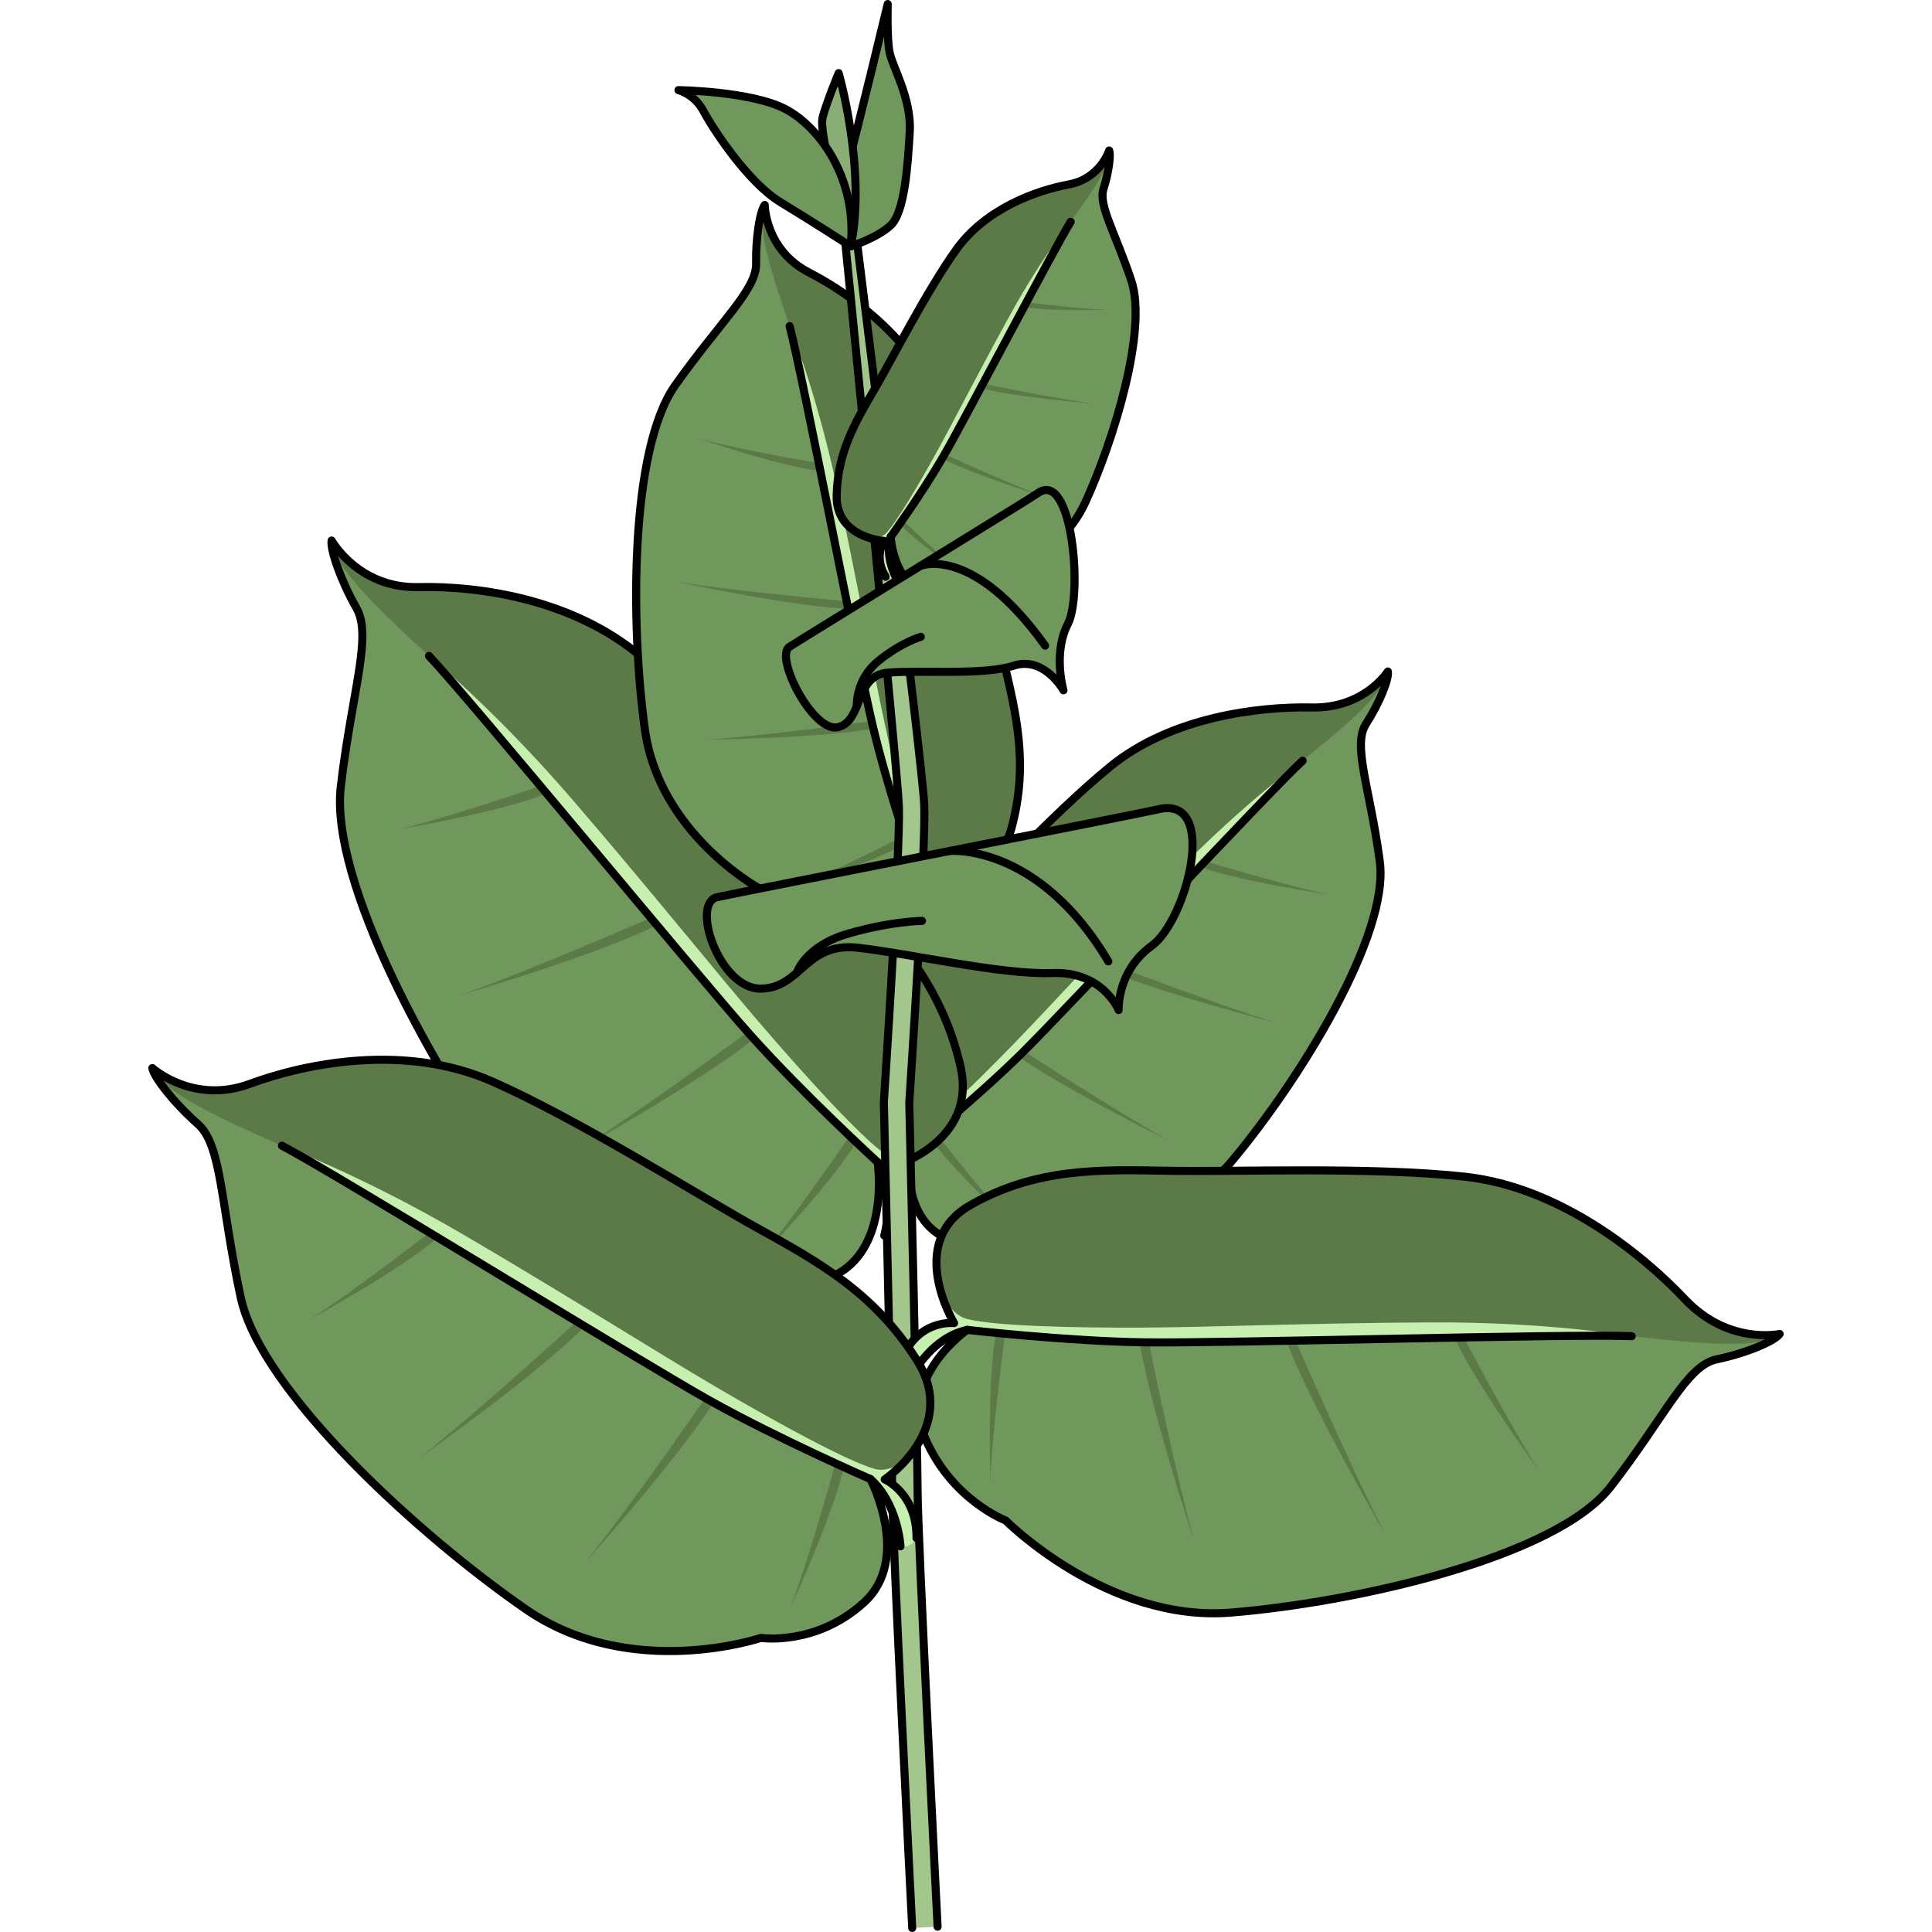
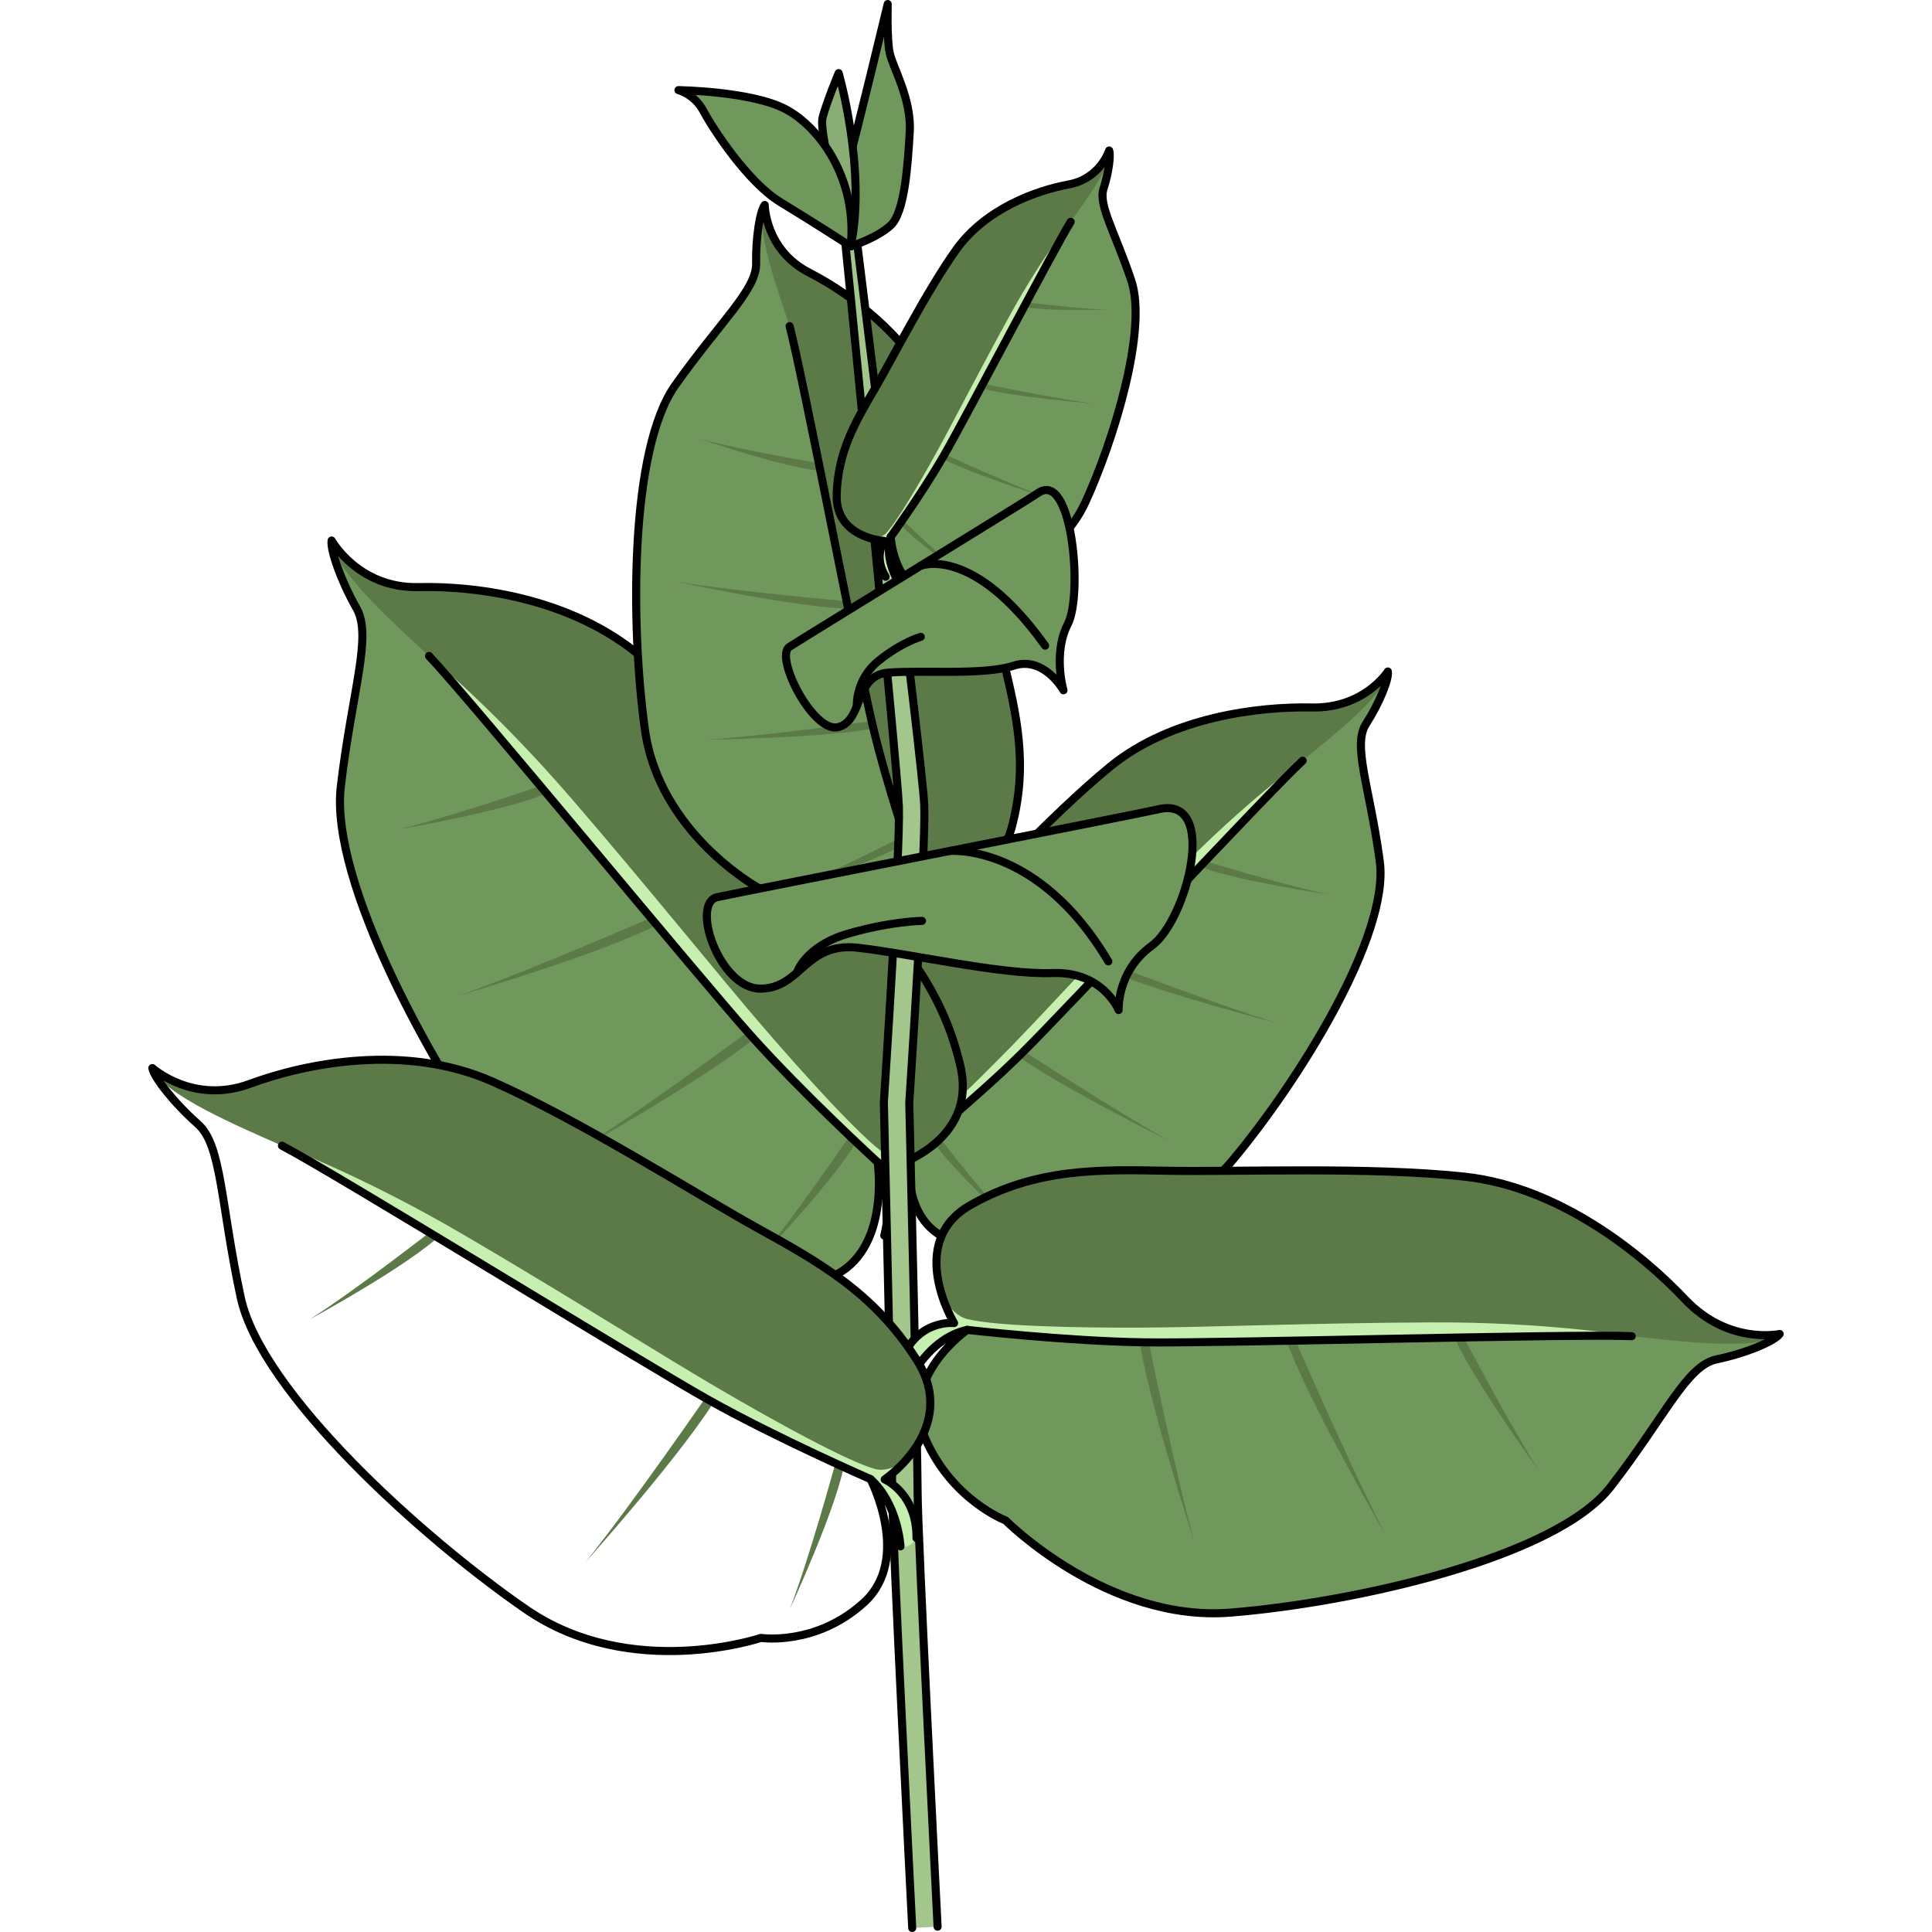
<svg xmlns="http://www.w3.org/2000/svg" version="1.1" id="Camada_1" width="800px" height="800px" viewBox="0 0 202.639 239.39" enable-background="new 0 0 202.639 239.39" xml:space="preserve">
  <g>
    <g>
      <path fill="#70975C" d="M94.409,142.708c0,0-1.463,8.5,4.997,10.973c6.46,2.473,11.81,0.01,11.81,0.01s14.876-0.064,23.102-9.893    s19.503-27.905,18.272-37.071s-3.419-14.368-1.702-17.036c1.717-2.668,2.867-5.615,2.701-6.487c0,0-2.891,4.594-9.419,4.458    c-6.529-0.136-17.408,1.146-24.962,7.311s-16.97,16.552-22.02,21.489c-5.05,4.937-9.734,9.483-11.731,16.974    c-1.997,7.491,7.502,9.746,7.502,9.746s-2.822,2.257-1.196,6.305c0,0,1.018,0.851,1.929,0.246    C93.692,149.731,92.434,145.82,94.409,142.708z" />
      <path fill="#5C7A48" d="M146.339,110.852c0,0-12.356-1.832-16.725-3.712l1.003-0.546    C130.617,106.594,140.662,109.663,146.339,110.852z" />
      <path fill="#5C7A48" d="M107.235,151.968c0,0-8.673-7.986-10.905-11.798l1.174,0.091    C97.503,140.261,103.485,148.02,107.235,151.968z" />
      <path fill="#5C7A48" d="M139.836,126.771c0,0-16.08-4.147-22.03-7.011l1.156-0.451    C118.962,119.309,132.374,124.471,139.836,126.771z" />
      <path fill="#5C7A48" d="M126.491,141.357c0,0-14.618-7.225-19.69-11.193l1.241-0.211    C108.043,129.953,119.803,137.639,126.491,141.357z" />
      <path fill="#5C7A48" d="M143.029,94.257c-4.804,3.951-29.084,30.616-34.847,36.299c-5.763,5.684-13.774,12.151-13.774,12.151    c-0.456,0.281-0.994,0.47-1.581,0.59c0.081-0.076,0.131-0.117,0.131-0.117s-9.499-2.254-7.502-9.746    c1.997-7.491,6.681-12.037,11.731-16.974c5.05-4.937,14.466-15.324,22.02-21.489c7.554-6.165,18.434-7.446,24.963-7.311    c6.528,0.136,9.419-4.458,9.419-4.458C153.434,85.966,146.744,91.202,143.029,94.257z" />
      <g>
        <path fill="#C7EFAF" d="M93.608,141.924c2.602-1.601,8.456-7.28,13.291-12.237c4.835-4.956,12.199-13.085,20.639-21.731     c8.439-8.646,15.492-13.699,15.492-13.699c-4.507,4.194-29.084,30.616-34.847,36.299c-5.763,5.684-13.774,12.151-13.774,12.151     c-1.974,3.112-0.717,7.023-0.717,7.023c-0.911,0.606-1.929-0.246-1.929-0.246c-1.626-4.048,1.196-6.305,1.196-6.305     s-1.233-0.295-2.716-1.019C91.514,142.426,92.75,142.452,93.608,141.924z" />
        <path fill="#C7EFAF" d="M94.408,142.708c-0.007,0.036-0.009,0.073-0.016,0.109C94.402,142.747,94.408,142.708,94.408,142.708z" />
      </g>
      <path fill="none" stroke="#000000" stroke-linecap="round" stroke-linejoin="round" stroke-miterlimit="10" d="M94.409,142.708    c0,0-1.463,8.5,4.997,10.973c6.46,2.473,11.81,0.01,11.81,0.01s14.876-0.064,23.102-9.893s19.503-27.905,18.272-37.071    s-3.419-14.368-1.702-17.036c1.717-2.668,2.867-5.615,2.701-6.487c0,0-2.891,4.594-9.419,4.458    c-6.529-0.136-17.408,1.146-24.962,7.311s-16.97,16.552-22.02,21.489c-5.05,4.937-9.734,9.483-11.731,16.974    c-1.997,7.491,7.502,9.746,7.502,9.746s-2.822,2.257-1.196,6.305c0,0,1.018,0.851,1.929,0.246    C93.692,149.731,92.434,145.82,94.409,142.708z" />
      <path fill="none" stroke="#000000" stroke-linecap="round" stroke-linejoin="round" stroke-miterlimit="10" d="M94.409,142.708    c0,0,8.01-6.467,13.773-12.151c5.763-5.684,30.34-32.105,34.847-36.3" />
    </g>
    <g>
      <path fill="#70975C" d="M90.37,144.005c0,0,1.672,11.004-5.713,14.205c-7.385,3.201-13.501,0.012-13.501,0.012    s-17.007-0.082-26.411-12.807c-9.404-12.725-22.297-36.125-20.889-47.99c1.407-11.865,3.909-18.6,1.946-22.054    c-1.963-3.454-3.278-7.269-3.088-8.397c0,0,3.305,5.947,10.769,5.771s19.902,1.483,28.538,9.464s19.401,21.427,25.175,27.818    c5.773,6.391,11.128,12.276,13.411,21.974c2.283,9.698-8.577,12.616-8.577,12.616s3.226,2.921,1.367,8.162    c0,0-1.163,1.102-2.206,0.318C91.19,153.096,92.627,148.033,90.37,144.005z" />
      <path fill="#5C7A48" d="M31.001,102.766c0,0,14.127-2.372,19.121-4.806l-1.147-0.707C48.974,97.253,37.49,101.227,31.001,102.766z    " />
      <path fill="#5C7A48" d="M75.707,155.992c0,0,9.915-10.338,12.468-15.273l-1.342,0.118    C86.832,140.837,79.993,150.882,75.707,155.992z" />
      <path fill="#5C7A48" d="M38.435,123.373c0,0,18.384-5.369,25.186-9.076l-1.322-0.584    C62.299,113.714,46.966,120.397,38.435,123.373z" />
      <path fill="#5C7A48" d="M53.691,142.256c0,0,16.713-9.353,22.511-14.49l-1.419-0.273    C74.783,127.493,61.338,137.443,53.691,142.256z" />
      <path fill="#5C7A48" d="M34.784,81.283c5.492,5.115,33.25,39.633,39.839,46.991c6.589,7.358,15.747,15.731,15.747,15.731    c0.522,0.364,1.137,0.609,1.807,0.764c-0.092-0.099-0.15-0.152-0.15-0.152s10.859-2.918,8.576-12.616    c-2.283-9.698-7.638-15.582-13.411-21.973c-5.773-6.392-16.538-19.838-25.175-27.818c-8.636-7.981-21.074-9.64-28.538-9.464    c-7.464,0.176-10.769-5.771-10.769-5.771C22.889,70.549,30.537,77.327,34.784,81.283z" />
      <g>
        <path fill="#C7EFAF" d="M91.286,142.99c-2.975-2.073-9.667-9.425-15.195-15.842c-5.528-6.416-13.947-16.939-23.596-28.132     c-9.648-11.193-17.711-17.734-17.711-17.734c5.152,5.43,33.25,39.633,39.839,46.991c6.589,7.358,15.747,15.731,15.747,15.731     c2.257,4.029,0.82,9.091,0.82,9.091c1.042,0.784,2.205-0.318,2.205-0.318c1.859-5.24-1.367-8.162-1.367-8.162     s1.41-0.382,3.106-1.319C93.679,143.64,92.266,143.673,91.286,142.99z" />
        <path fill="#C7EFAF" d="M90.37,144.004c0.008,0.046,0.011,0.095,0.018,0.141C90.377,144.055,90.37,144.004,90.37,144.004z" />
      </g>
      <path fill="none" stroke="#000000" stroke-linecap="round" stroke-linejoin="round" stroke-miterlimit="10" d="M91.19,153.096    c0,0,1.438-5.063-0.82-9.091c0,0,1.672,11.004-5.713,14.205c-7.385,3.201-13.501,0.012-13.501,0.012s-17.007-0.082-26.411-12.807    c-9.404-12.725-22.297-36.125-20.889-47.99c1.407-11.865,3.909-18.6,1.946-22.054c-1.963-3.454-3.278-7.269-3.088-8.397    c0,0,3.305,5.947,10.769,5.771s19.902,1.483,28.538,9.464s19.401,21.427,25.175,27.818c5.773,6.391,11.128,12.276,13.411,21.974    c2.283,9.698-8.577,12.616-8.577,12.616s3.226,2.921,1.367,8.162" />
      <path fill="none" stroke="#000000" stroke-linecap="round" stroke-linejoin="round" stroke-miterlimit="10" d="M90.37,144.005    c0,0-9.158-8.372-15.747-15.731c-6.589-7.358-34.687-41.562-39.839-46.992" />
    </g>
    <g>
      <path fill="#70975C" d="M94.896,107.255c0,0-3.102,8.567-9.665,7.979c-6.563-0.587-9.713-5.272-9.713-5.272    s-12.197-6.712-13.981-19.54s-1.902-34.698,3.752-42.679s10.086-11.845,10.026-15.097s0.486-6.509,1.064-7.246    c0,0,0.05,5.569,5.486,8.362c5.436,2.793,13.73,8.852,16.819,17.968s5.569,22.996,7.22,29.851s3.2,13.18,1.048,21.046    s-11.102,5.717-11.102,5.717s1.177,3.363-2.209,6.404c0,0-1.268,0.337-1.71-0.634C91.929,114.113,94.943,111.035,94.896,107.255z" />
      <path fill="#5C7A48" d="M68.337,54.378c0,0,11.086,3.821,15.629,4.024l-0.548-0.957C83.418,57.445,73.606,55.81,68.337,54.378z" />
      <path fill="#5C7A48" d="M79.663,110.139c0,0,11.173-3.555,14.939-6.105l-1.011-0.44C93.591,103.593,84.744,108.141,79.663,110.139    z" />
      <path fill="#5C7A48" d="M65.622,72.104c0,0,15.319,3.331,21.66,3.326l-0.722-0.937C86.56,74.493,72.921,73.301,65.622,72.104z" />
      <path fill="#5C7A48" d="M69.206,91.65c0,0,15.676-0.188,21.855-1.614l-0.914-0.751C90.147,89.285,76.587,91.18,69.206,91.65z" />
      <path fill="#5C7A48" d="M79.462,40.41c1.949,5.826,8.405,41.505,10.265,49.373c1.859,7.868,5.169,17.471,5.169,17.471    c0.233,0.466,0.579,0.882,1.001,1.256c-0.028-0.107-0.048-0.168-0.048-0.168s8.95,2.15,11.102-5.717    c2.152-7.866,0.603-14.192-1.048-21.046c-1.651-6.854-4.132-20.734-7.22-29.85C95.594,42.613,87.3,36.554,81.864,33.761    c-5.436-2.793-5.486-8.362-5.486-8.362C75.107,28.039,77.955,35.905,79.462,40.41z" />
      <g>
-         <path fill="#C7EFAF" d="M95.951,106.884c-1.329-2.654-3.265-10.558-4.729-17.335c-1.465-6.776-3.403-17.636-5.962-29.458     c-2.559-11.822-5.798-19.68-5.798-19.68c1.581,5.92,8.405,41.505,10.265,49.373c1.859,7.868,5.169,17.471,5.169,17.471     c0.047,3.78-2.967,6.858-2.967,6.858c0.442,0.972,1.71,0.634,1.71,0.634c3.387-3.041,2.21-6.403,2.21-6.403     s1.163,0.277,2.749,0.267C97.418,108.287,96.389,107.758,95.951,106.884z" />
        <path fill="#C7EFAF" d="M94.896,107.255c-0.012,0.037-0.029,0.072-0.042,0.109C94.882,107.294,94.896,107.255,94.896,107.255z" />
      </g>
      <path fill="none" stroke="#000000" stroke-linecap="round" stroke-linejoin="round" stroke-miterlimit="10" d="M94.896,107.255    c0,0-3.102,8.567-9.665,7.979c-6.563-0.587-9.713-5.272-9.713-5.272s-12.197-6.712-13.981-19.54s-1.902-34.698,3.752-42.679    s10.086-11.845,10.026-15.097s0.486-6.509,1.064-7.246c0,0,0.05,5.569,5.486,8.362c5.436,2.793,13.73,8.852,16.819,17.968    s5.569,22.996,7.22,29.851s3.2,13.18,1.048,21.046s-11.102,5.717-11.102,5.717s1.177,3.363-2.209,6.404    c0,0-1.268,0.337-1.71-0.634C91.929,114.113,94.943,111.035,94.896,107.255z" />
      <path fill="none" stroke="#000000" stroke-linecap="round" stroke-linejoin="round" stroke-miterlimit="10" d="M94.896,107.255    c0,0-3.31-9.602-5.169-17.471c-1.86-7.868-8.684-43.454-10.265-49.374" />
    </g>
    <path fill="#A2C68B" stroke="#000000" stroke-linecap="round" stroke-linejoin="round" stroke-miterlimit="10" d="M94.656,238.89   c-0.101-1.991-2.48-48.826-2.48-53.969c0-5.084-1.021-47.845-1.033-48.277l-0.001-0.071l0.004-0.071   c0.02-0.313,2.058-31.363,1.856-36.588c-0.202-5.254-6.925-72.798-7.011-73.603l1.358-0.168c0.354,3.29,8.593,68.29,8.799,73.651   c0.205,5.313-1.721,34.791-1.856,36.845c0.061,2.579,1.032,43.215,1.032,48.282c0,5.063,2.452,53.322,2.476,53.809" />
    <g>
      <path fill="#70975C" stroke="#000000" stroke-linecap="round" stroke-linejoin="round" stroke-miterlimit="10" d="M91.62,0.5    c0,0-0.124,4.342,0.248,6.079c0.372,1.737,2.729,5.706,2.481,9.8s-0.62,9.924-2.357,11.537c-1.737,1.613-4.962,2.605-4.962,2.605    s-1.241-7.071-0.248-10.544C87.775,16.503,91.62,0.5,91.62,0.5z" />
      <path fill="#89AD74" stroke="#000000" stroke-linecap="round" stroke-linejoin="round" stroke-miterlimit="10" d="M87.031,30.521    c0,0-4.094-13.77-3.473-16.003s1.985-5.458,1.985-5.458S89.015,21.093,87.031,30.521z" />
      <path fill="#70975C" stroke="#000000" stroke-linecap="round" stroke-linejoin="round" stroke-miterlimit="10" d="M87.031,30.521    c0,0-4.59-2.977-8.684-5.458s-8.436-9.18-9.552-11.289c-1.116-2.109-3.101-2.605-3.101-2.605s9.056,0.124,13.274,2.357    C83.185,15.758,87.899,22.209,87.031,30.521z" />
    </g>
    <g>
      <path fill="#70975C" d="M91.989,66.521c0,0,0.33,5.962,4.559,6.832c4.229,0.87,7.091-1.476,7.091-1.476s8.921-1.91,12.462-9.624    c3.541-7.714,7.742-21.416,5.7-27.492s-4.094-9.337-3.443-11.366c0.651-2.029,0.923-4.176,0.7-4.748c0,0-1.082,3.485-5.021,4.212    c-3.938,0.727-10.287,2.964-13.946,8.102c-3.659,5.138-7.835,13.381-10.165,17.37s-4.496,7.667-4.63,13.01    c-0.134,5.343,5.888,5.683,5.888,5.683s-1.373,1.888,0.178,4.436c0,0,0.732,0.451,1.193-0.075    C92.556,71.385,91.246,68.885,91.989,66.521z" />
      <path fill="#5C7A48" d="M118.635,38.35c0,0-7.678,0.306-10.568-0.424l0.525-0.497C108.592,37.429,115.058,38.254,118.635,38.35z" />
      <path fill="#5C7A48" d="M101.004,71.206c0,0-6.341-4.34-8.223-6.651l0.718-0.086C93.499,64.47,98.192,68.993,101.004,71.206z" />
      <path fill="#5C7A48" d="M116.993,49.987c0,0-10.242-0.801-14.221-2l0.63-0.452C103.403,47.535,112.187,49.361,116.993,49.987z" />
      <path fill="#5C7A48" d="M111.056,61.577c0,0-9.802-3.076-13.411-5.137l0.715-0.299C98.36,56.14,106.512,59.889,111.056,61.577z" />
      <path fill="#5C7A48" d="M114.29,27.485c-2.322,3.289-13.108,24.461-15.76,29.048c-2.652,4.587-6.541,9.988-6.541,9.988    c-0.234,0.249-0.53,0.444-0.865,0.599c0.038-0.062,0.062-0.096,0.062-0.096s-6.022-0.34-5.888-5.683    c0.134-5.343,2.3-9.02,4.63-13.01c2.33-3.99,6.506-12.232,10.165-17.37c3.659-5.139,10.007-7.375,13.946-8.102    c3.938-0.727,5.021-4.212,5.021-4.212C119.358,20.543,116.085,24.942,114.29,27.485z" />
      <g>
        <path fill="#C7EFAF" d="M91.397,66.089c1.335-1.415,4.041-6.01,6.239-9.986c2.198-3.976,5.464-10.425,9.301-17.362     c3.837-6.936,7.353-11.256,7.353-11.256c-2.109,3.417-13.108,24.461-15.76,29.048c-2.652,4.587-6.541,9.988-6.541,9.988     c-0.743,2.363,0.568,4.864,0.568,4.864c-0.461,0.526-1.193,0.075-1.193,0.075c-1.552-2.547-0.178-4.436-0.178-4.436     s-0.782-0.046-1.775-0.352C90.211,66.693,90.957,66.555,91.397,66.089z" />
        <path fill="#C7EFAF" d="M91.989,66.521c0.001,0.025,0.005,0.051,0.006,0.076C91.99,66.549,91.989,66.521,91.989,66.521z" />
      </g>
      <path fill="none" stroke="#000000" stroke-linecap="round" stroke-linejoin="round" stroke-miterlimit="10" d="M92.556,71.385    c0,0-1.311-2.5-0.568-4.864c0,0,0.33,5.962,4.559,6.832c4.229,0.87,7.091-1.476,7.091-1.476s8.921-1.91,12.462-9.624    c3.541-7.714,7.742-21.416,5.7-27.492s-4.094-9.337-3.443-11.366c0.651-2.029,0.923-4.176,0.7-4.748c0,0-1.082,3.485-5.021,4.212    c-3.938,0.727-10.287,2.964-13.946,8.102c-3.659,5.138-7.835,13.381-10.165,17.37s-4.496,7.667-4.63,13.01    c-0.134,5.343,5.888,5.683,5.888,5.683s-1.373,1.888,0.178,4.436" />
      <path fill="none" stroke="#000000" stroke-linecap="round" stroke-linejoin="round" stroke-miterlimit="10" d="M91.989,66.521    c0,0,3.889-5.401,6.541-9.988s13.65-25.631,15.76-29.048" />
    </g>
    <g>
      <path fill="#70975C" d="M101.467,164.782c0,0-8.497,5.904-5.174,13.507c3.323,7.603,9.931,10.103,9.931,10.103    s12.575,12.662,27.9,11.421s40.268-6.815,47.066-15.582c6.799-8.766,9.404-15.015,13.13-15.793    c3.726-0.778,7.213-2.275,7.818-3.15c0,0-6.359,1.395-11.738-4.3s-15.631-13.916-27.258-15.185s-28.431-0.576-36.901-0.737    c-8.47-0.161-16.298-0.339-24.382,4.259c-8.084,4.598-2.017,14.615-2.017,14.615s-4.304-0.513-6.396,4.284    c0,0,0.129,1.586,1.414,1.856C94.86,170.08,97.144,165.714,101.467,164.782z" />
      <path fill="#5C7A48" d="M172.403,182.361c0,0-8.834-12.104-10.903-17.421l1.311,0.398    C162.811,165.338,168.642,176.508,172.403,182.361z" />
-       <path fill="#5C7A48" d="M104.346,183.54c0,0-0.473-14.135,0.906-19.251l0.91,1.08C106.163,165.368,104.565,177.012,104.346,183.54    z" />
      <path fill="#5C7A48" d="M153.323,190.2c0,0-9.989-17.236-12.549-24.731l1.359,0.609    C142.133,166.077,149.008,181.887,153.323,190.2z" />
      <path fill="#5C7A48" d="M129.623,191.07c0,0-6.128-18.576-7.004-26.251l1.225,0.884    C123.844,165.702,127.172,182.223,129.623,191.07z" />
      <path fill="#5C7A48" d="M183.803,165.565c-7.421-0.781-50.648,0.907-60.357,0.764c-9.709-0.143-21.979-1.546-21.979-1.546    c-0.625-0.153-1.239-0.454-1.835-0.855c0.133,0.005,0.21,0.013,0.21,0.013s-6.068-10.017,2.017-14.615    c8.084-4.598,15.912-4.42,24.382-4.259c8.47,0.161,25.274-0.532,36.901,0.737c11.628,1.269,21.879,9.49,27.258,15.185    c5.379,5.695,11.738,4.3,11.738,4.3C199.648,167.481,189.541,166.169,183.803,165.565z" />
      <g>
        <path fill="#C7EFAF" d="M101.462,163.439c3.559,0.877,13.34,1.101,21.646,1.062c8.306-0.038,21.452-0.585,35.946-0.647     c14.493-0.063,24.749,1.712,24.749,1.712c-7.378-0.322-50.648,0.907-60.357,0.764c-9.709-0.143-21.979-1.546-21.979-1.546     c-4.322,0.932-6.606,5.298-6.606,5.298c-1.285-0.269-1.414-1.856-1.414-1.856c2.091-4.797,6.396-4.284,6.396-4.284     s-0.786-1.302-1.415-3.179C99.271,162.071,100.29,163.149,101.462,163.439z" />
        <path fill="#C7EFAF" d="M101.467,164.782c-0.037,0.024-0.07,0.053-0.107,0.078C101.428,164.81,101.467,164.782,101.467,164.782z" />
      </g>
      <path fill="none" stroke="#000000" stroke-linecap="round" stroke-linejoin="round" stroke-miterlimit="10" d="M94.86,170.08    c0,0,2.284-4.366,6.607-5.298c0,0-8.497,5.904-5.174,13.507c3.323,7.603,9.931,10.103,9.931,10.103s12.575,12.662,27.9,11.421    s40.268-6.815,47.066-15.582c6.799-8.766,9.404-15.015,13.13-15.793c3.726-0.778,7.213-2.275,7.818-3.15    c0,0-6.359,1.395-11.738-4.3s-15.631-13.916-27.258-15.185s-28.431-0.576-36.901-0.737c-8.47-0.161-16.298-0.339-24.382,4.259    c-8.084,4.598-2.017,14.615-2.017,14.615s-4.304-0.513-6.396,4.284" />
      <path fill="none" stroke="#000000" stroke-linecap="round" stroke-linejoin="round" stroke-miterlimit="10" d="M101.467,164.782    c0,0,12.27,1.404,21.979,1.546s52.979-1.086,60.357-0.764" />
    </g>
    <g>
      <path fill="#70975C" stroke="#000000" stroke-linecap="round" stroke-linejoin="round" stroke-miterlimit="10" d="    M125.058,100.298c-1.655,0.414-51.159,10.135-54.537,10.859c-3.378,0.724,0.241,11.342,5.309,11.342s5.55-5.792,12.066-5.068    c6.515,0.724,17.857,3.378,24.131,3.137c6.274-0.241,8.205,4.585,8.205,4.585s-0.241-4.826,4.102-7.963    C128.678,114.053,132.78,98.367,125.058,100.298z" />
      <path fill="#70975C" stroke="#000000" stroke-linecap="round" stroke-linejoin="round" stroke-miterlimit="10" d="M99.299,105.44    c0,0,10.923-1.019,19.657,13.685" />
      <path fill="none" stroke="#000000" stroke-linecap="round" stroke-linejoin="round" stroke-miterlimit="10" d="M80.359,120.53    c0,0,0.997-3.28,6.326-4.834c5.329-1.554,9.178-1.592,9.178-1.592" />
    </g>
    <g>
      <path fill="#70975C" stroke="#000000" stroke-linecap="round" stroke-linejoin="round" stroke-miterlimit="10" d="M110.206,61.116    c-0.913,0.658-28.875,17.807-30.768,19.035s2.955,10.752,6.064,9.943c3.109-0.809,1.971-6.396,6.148-6.747    s11.791,0.365,15.58-0.866c3.789-1.231,6.168,3.053,6.168,3.053s-1.343-4.553,0.546-8.231    C115.831,73.625,114.465,58.047,110.206,61.116z" />
      <path fill="#70975C" stroke="#000000" stroke-linecap="round" stroke-linejoin="round" stroke-miterlimit="10" d="M95.677,70.119    c0,0,6.449-2.713,15.446,9.883" />
      <path fill="none" stroke="#000000" stroke-linecap="round" stroke-linejoin="round" stroke-miterlimit="10" d="M87.792,87.498    c0,0-0.2-3.28,2.685-5.609c2.885-2.329,5.236-2.98,5.236-2.98" />
    </g>
    <g>
-       <path fill="#70975C" d="M89.48,183.269c0,0,5.15,9.867-0.799,15.29c-5.948,5.423-12.768,4.39-12.768,4.39    s-16.115,5.437-29.137-3.551s-32.805-26.943-35.322-38.624c-2.516-11.681-2.334-18.862-5.31-21.493    c-2.977-2.631-5.458-5.813-5.644-6.942c0,0,5.054,4.554,12.058,1.967c7.004-2.587,19.308-5.05,30.065-0.301    s25.301,13.978,32.834,18.152c7.534,4.174,14.507,8.004,19.811,16.438s-4.022,14.715-4.022,14.715s3.999,1.718,3.94,7.277    c0,0-0.743,1.42-1.983,1.016C93.203,191.603,92.922,186.348,89.48,183.269z" />
      <path fill="#5C7A48" d="M19.947,163.509c0,0,12.594-6.824,16.53-10.746l-1.314-0.297    C35.162,152.465,25.587,159.948,19.947,163.509z" />
      <path fill="#5C7A48" d="M79.496,199.363c0,0,6.027-12.994,6.842-18.49l-1.232,0.547C85.106,181.419,81.893,193.139,79.496,199.363    z" />
-       <path fill="#5C7A48" d="M33.661,180.592c0,0,15.65-11.039,20.882-16.752l-1.44-0.124C53.104,163.716,40.766,175.01,33.661,180.592    z" />
      <path fill="#5C7A48" d="M54.216,193.507c0,0,12.777-14.266,16.596-21.006l-1.431,0.202    C69.381,172.703,59.889,186.475,54.216,193.507z" />
      <path fill="#5C7A48" d="M16.56,141.959c6.854,3.057,44.305,26.711,52.924,31.535c8.619,4.824,19.996,9.775,19.996,9.775    c0.612,0.175,1.272,0.207,1.957,0.136c-0.12-0.064-0.191-0.095-0.191-0.095s9.327-6.282,4.022-14.715    c-5.304-8.434-12.278-12.264-19.811-16.438c-7.534-4.174-22.077-13.404-32.834-18.152c-10.757-4.749-23.061-2.286-30.065,0.301    C5.554,136.891,0.5,132.338,0.5,132.338C1.827,135.662,11.26,139.594,16.56,141.959z" />
      <g>
        <path fill="#C7EFAF" d="M90.017,182.012c-3.487-0.996-12.201-5.781-19.511-10.059c-7.31-4.277-18.686-11.502-31.442-18.961     c-12.756-7.46-22.504-11.034-22.504-11.034c6.635,3.466,44.305,26.711,52.924,31.535c8.619,4.824,19.996,9.775,19.996,9.775     c3.442,3.08,3.723,8.335,3.723,8.335c1.24,0.404,1.983-1.016,1.983-1.016c0.06-5.56-3.94-7.277-3.94-7.277s1.21-0.818,2.51-2.255     C92.492,181.851,91.166,182.34,90.017,182.012z" />
        <path fill="#C7EFAF" d="M89.48,183.268c0.023,0.041,0.041,0.086,0.063,0.128C89.503,183.314,89.48,183.268,89.48,183.268z" />
      </g>
      <path fill="none" stroke="#000000" stroke-linecap="round" stroke-linejoin="round" stroke-miterlimit="10" d="M93.203,191.603    c0,0-0.281-5.255-3.723-8.334c0,0,5.15,9.867-0.799,15.29c-5.948,5.423-12.768,4.39-12.768,4.39s-16.115,5.437-29.137-3.551    s-32.805-26.943-35.322-38.624c-2.516-11.681-2.334-18.862-5.31-21.493c-2.977-2.631-5.458-5.813-5.644-6.942    c0,0,5.054,4.554,12.058,1.967c7.004-2.587,19.308-5.05,30.065-0.301s25.301,13.978,32.834,18.152    c7.534,4.174,14.507,8.004,19.811,16.438s-4.022,14.715-4.022,14.715s3.999,1.718,3.94,7.277" />
      <path fill="none" stroke="#000000" stroke-linecap="round" stroke-linejoin="round" stroke-miterlimit="10" d="M89.48,183.269    c0,0-11.378-4.951-19.996-9.775s-46.289-28.069-52.923-31.535" />
    </g>
  </g>
</svg>